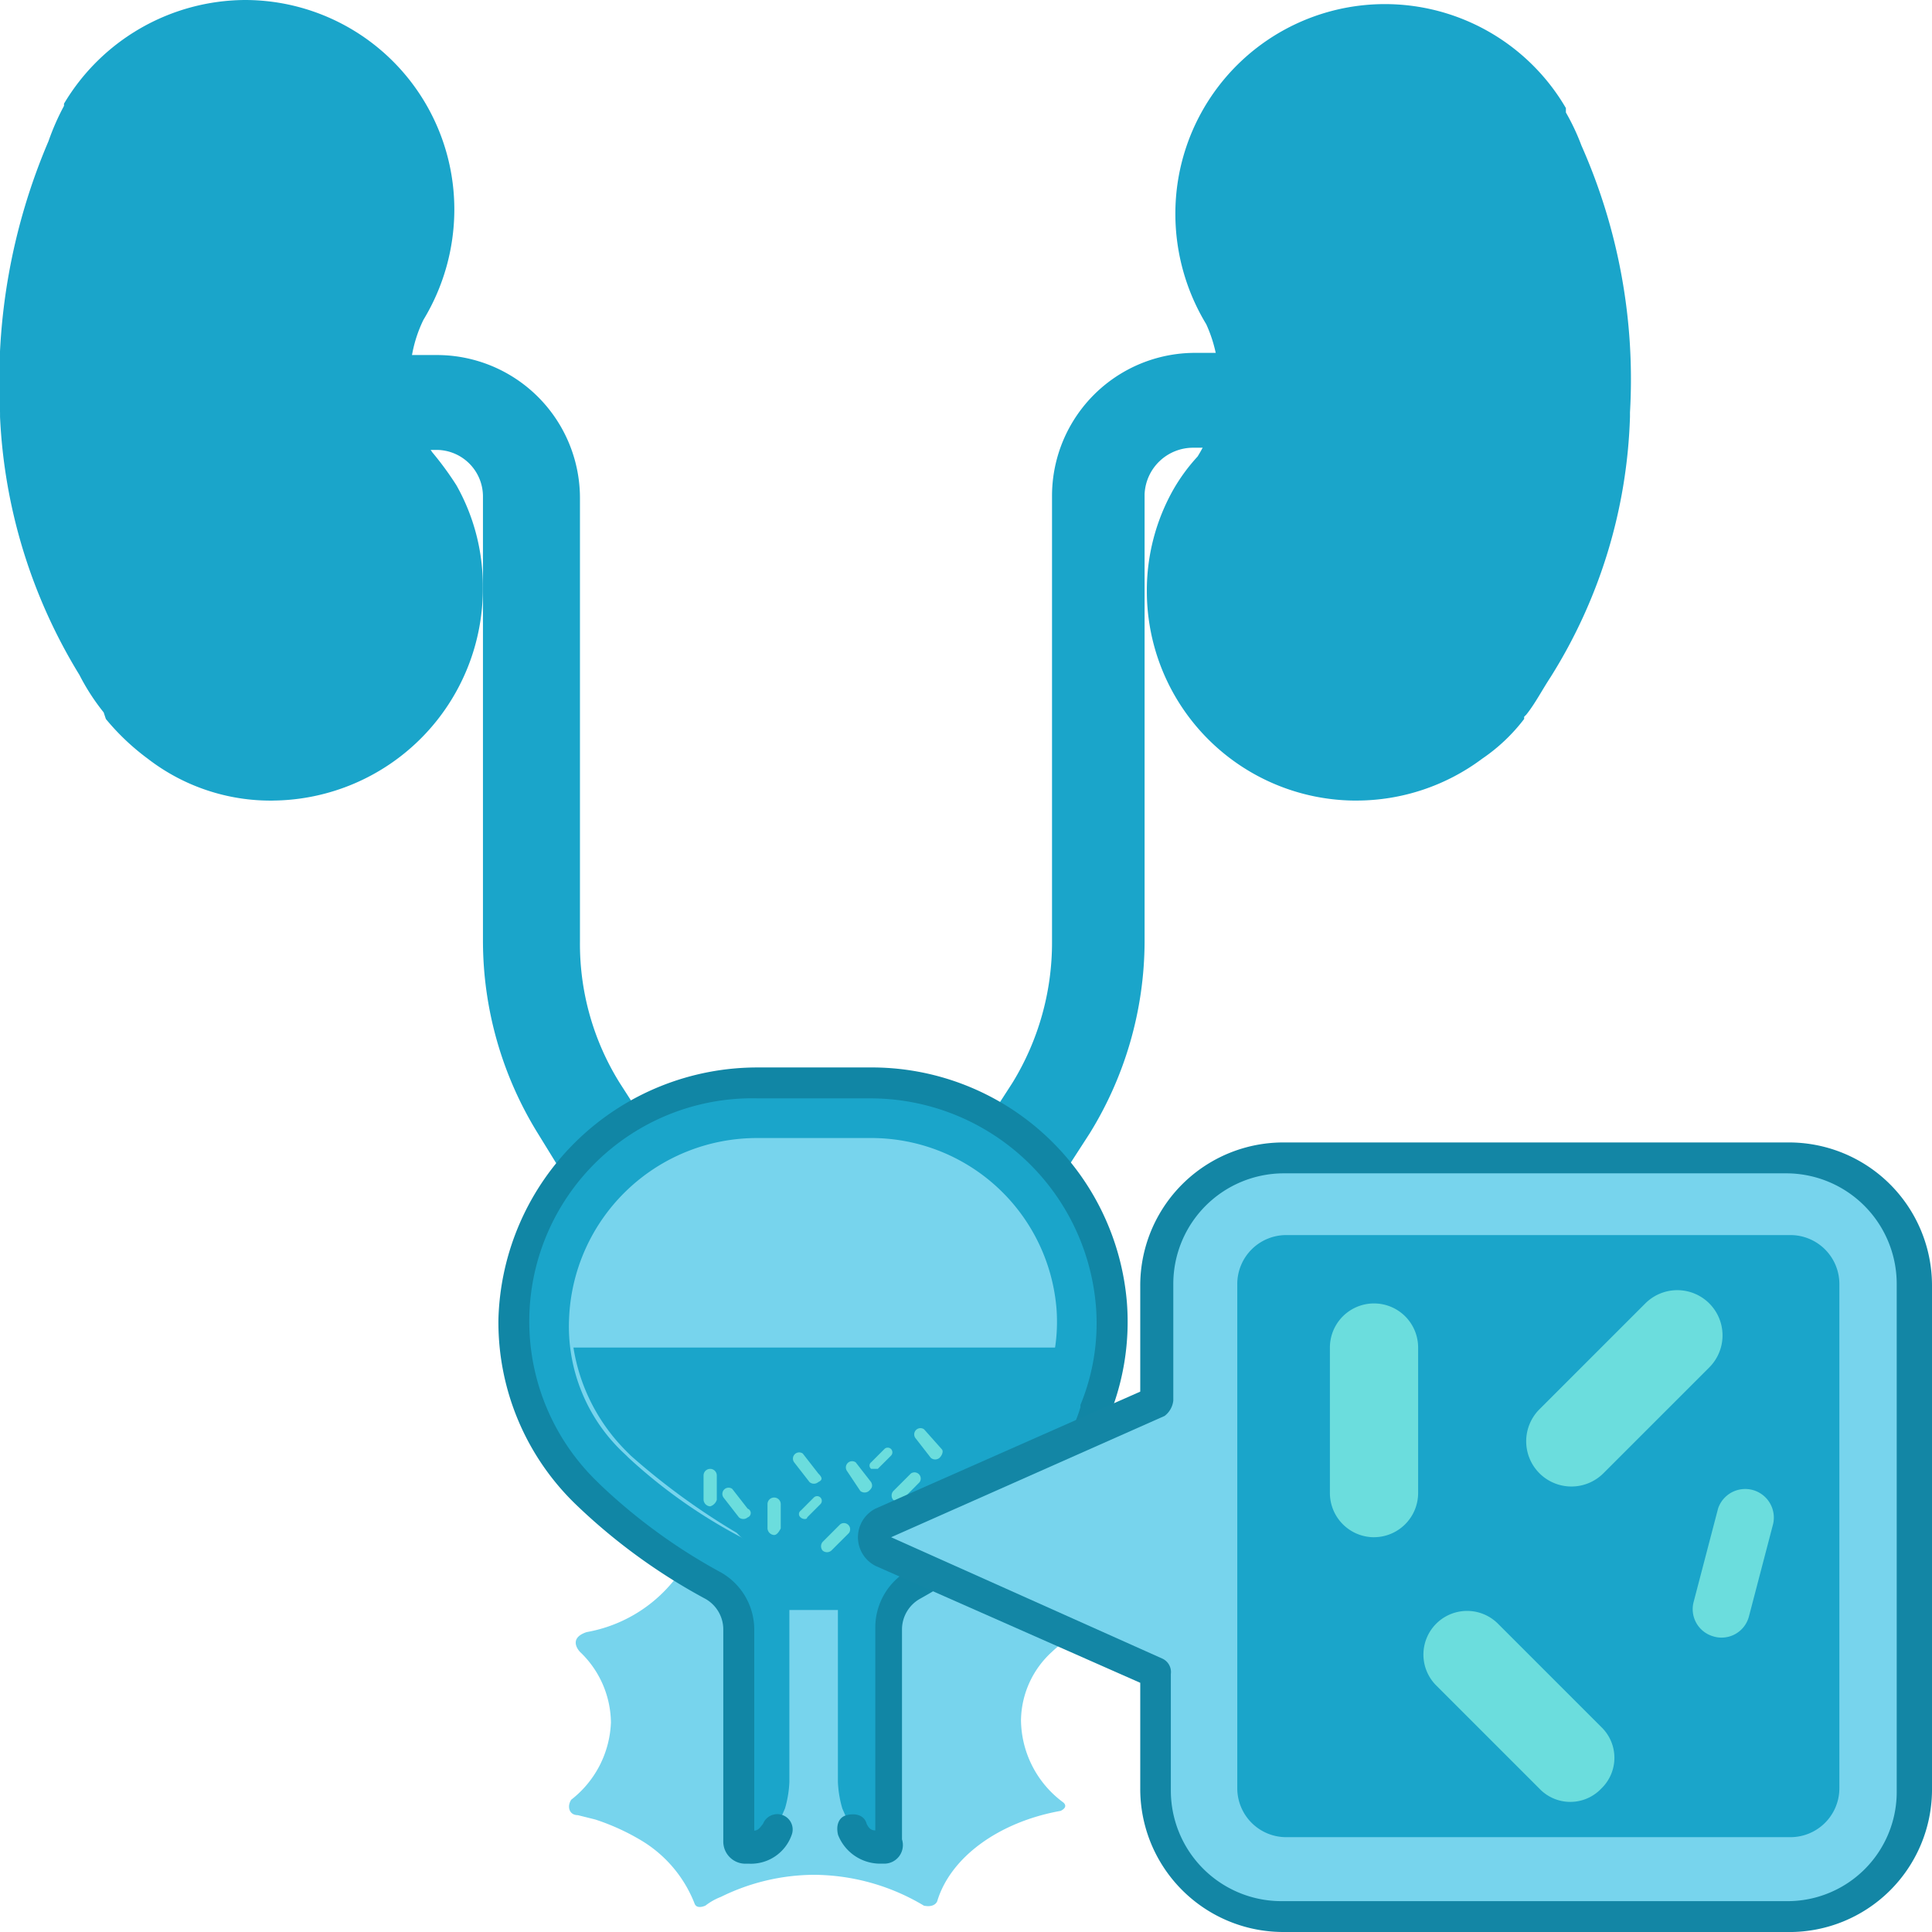
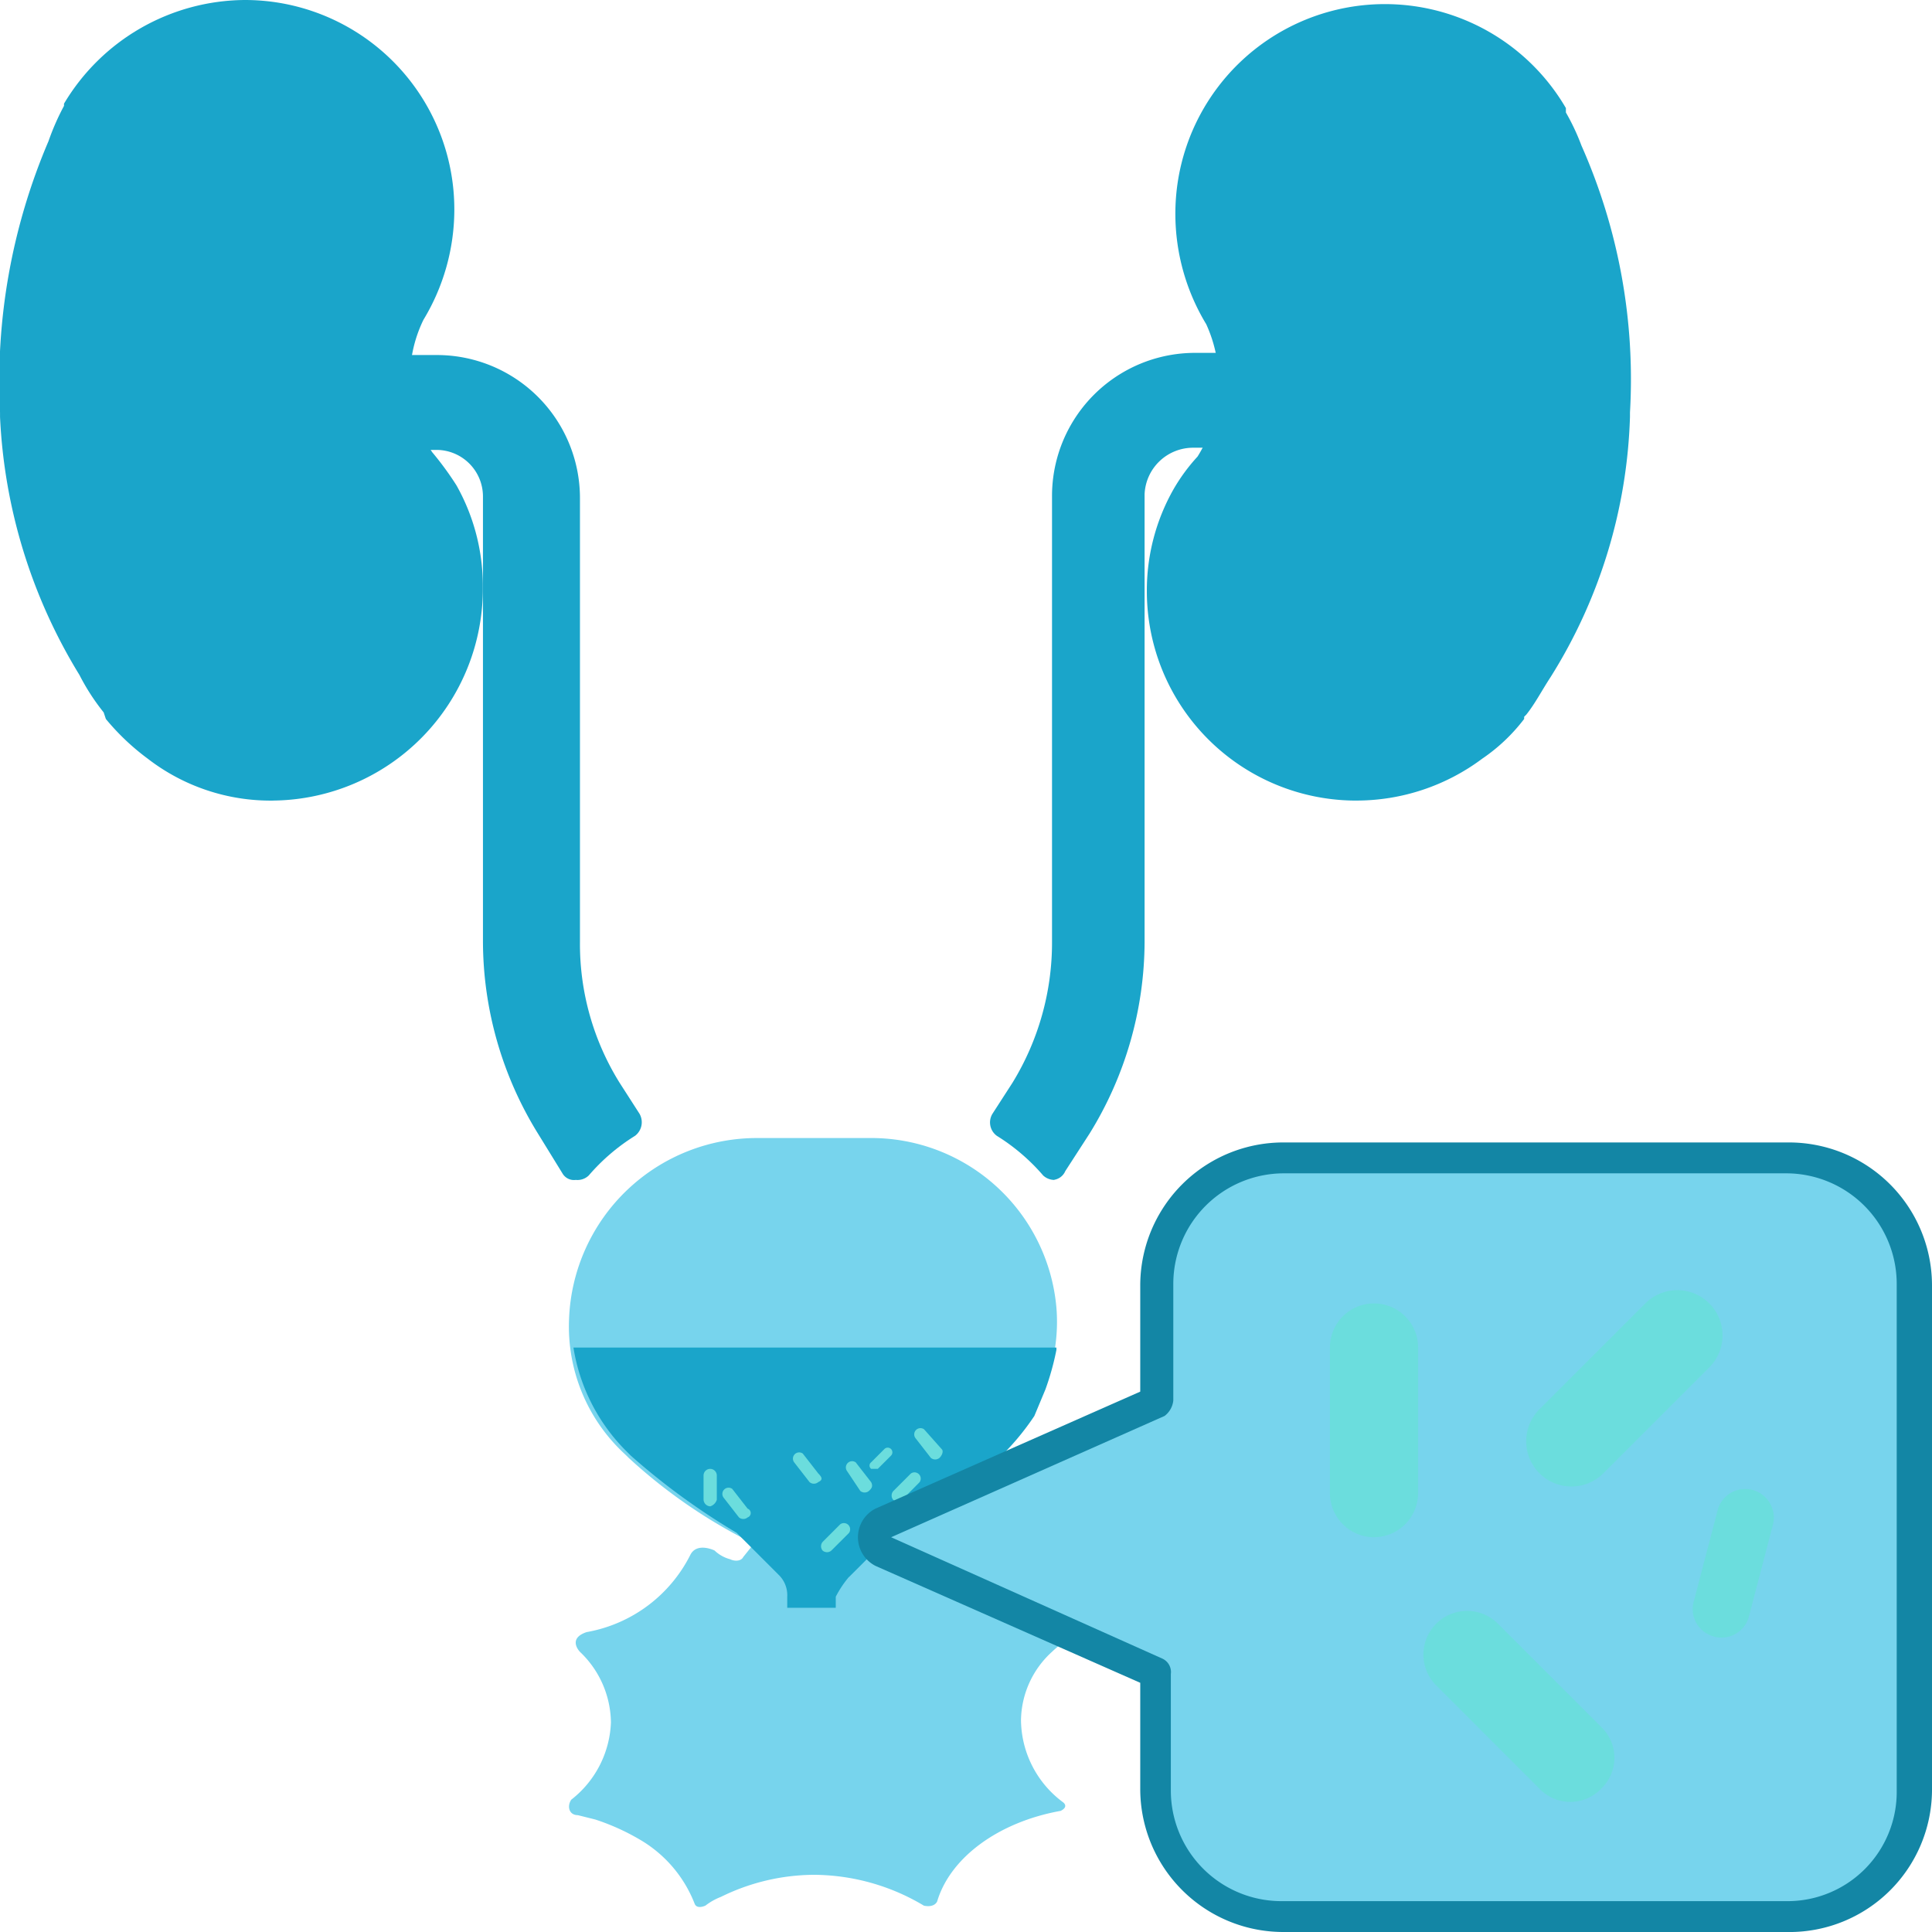
<svg xmlns="http://www.w3.org/2000/svg" width="66.682" height="66.682" viewBox="0 0 66.682 66.682">
  <defs>
    <clipPath id="clip-path">
      <rect id="Rectangle_57" data-name="Rectangle 57" width="66.682" height="66.682" />
    </clipPath>
  </defs>
  <g id="Catheter-Urinary-Tract-Infections" transform="translate(-4.3 -4.3)">
    <path id="Path_72" data-name="Path 72" d="M30.4,83.209l.609.152h0a7.816,7.816,0,0,1,1.522.685h0a4.406,4.406,0,0,1,1.9,2.208h0c.076.228.381.076.381.076a2.106,2.106,0,0,1,.533-.3,7.329,7.329,0,0,1,3.2-.761,7.452,7.452,0,0,1,3.806,1.066h0c.381.076.457-.152.457-.152h0c.457-1.522,2.131-2.74,4.263-3.121h0c.3-.152.076-.3.076-.3h0A3.571,3.571,0,0,1,45.7,79.936a3.244,3.244,0,0,1,1.066-2.36h0a4.661,4.661,0,0,1,.457-.381h0s.152-.228-.152-.3h0a5.615,5.615,0,0,1-3.958-2.436A1.082,1.082,0,0,1,42.965,74h0s-.076-.228-.457-.152a.075.075,0,0,0-.076.076h0c-.076.076-.152.076-.228.152l-.3.152h0a.467.467,0,0,1-.457-.076L40.3,72.4H37.636l-1.522,1.9c-.076.152-.3.152-.457.076a1.227,1.227,0,0,1-.533-.3h0s-.609-.3-.837.152a4.976,4.976,0,0,1-3.578,2.664h0c-.685.228-.228.685-.228.685a3.41,3.41,0,0,1,1.066,2.436,3.548,3.548,0,0,1-1.37,2.664c-.152.228-.076.533.228.533Zm0,0" transform="translate(-6.161 -16.261)" fill="#77d4ed" />
    <rect id="Rectangle_56" data-name="Rectangle 56" width="5.329" height="7.536" transform="translate(29.801 59.869)" fill="#77d4ed" />
    <path id="Path_73" data-name="Path 73" d="M57.741,21.1H56.37a4.337,4.337,0,0,0-4.339,4.339V40.815a10.192,10.192,0,0,1-1.446,5.176L49.9,47.057A7.641,7.641,0,0,1,51.575,48.5l.837-1.294a11.728,11.728,0,0,0,1.827-6.318V25.439a2.209,2.209,0,0,1,2.208-2.208h.99a7.563,7.563,0,0,0,.3-2.131Zm0,0" transform="translate(-10.889 -4.012)" fill="#1aa5ca" />
    <path id="Path_74" data-name="Path 74" d="M27.628,47.134l.837,1.37a7.641,7.641,0,0,1,1.675-1.446l-.685-1.066a9.5,9.5,0,0,1-1.446-5.176V25.439A4.337,4.337,0,0,0,23.67,21.1H22.3a8.461,8.461,0,0,0,.3,2.208h.99A2.209,2.209,0,0,1,25.8,25.515v15.3a11.728,11.728,0,0,0,1.827,6.318Zm0,0" transform="translate(-4.298 -4.012)" fill="#1aa5ca" />
    <path id="Path_75" data-name="Path 75" d="M51.407,48.846a.581.581,0,0,1-.381-.152,6.923,6.923,0,0,0-1.6-1.37.572.572,0,0,1-.152-.761L49.96,45.5a9.247,9.247,0,0,0,1.37-4.872V25.248A4.938,4.938,0,0,1,56.278,20.3h1.294c.3,0,.457.228.533.533a5.137,5.137,0,0,1-.381,2.36.572.572,0,0,1-.533.381H56.2a1.676,1.676,0,0,0-1.675,1.6V40.624a12.645,12.645,0,0,1-1.9,6.623l-.837,1.294a.506.506,0,0,1-.381.3Zm-.99-2.131a8.089,8.089,0,0,1,.837.685l.457-.761a11.354,11.354,0,0,0,1.751-6.09v-15.3a2.729,2.729,0,0,1,2.74-2.74h.609a5.971,5.971,0,0,0,.152-1.066h-.837a3.817,3.817,0,0,0-3.806,3.806V40.624a10.2,10.2,0,0,1-1.6,5.481Zm0,0" transform="translate(-10.72 -3.821)" fill="#1aa5ca" />
    <path id="Path_76" data-name="Path 76" d="M28.3,48.869h0a.46.46,0,0,1-.457-.228L27,47.271a12.645,12.645,0,0,1-1.9-6.623V25.272a1.608,1.608,0,0,0-1.6-1.6h-.99a.572.572,0,0,1-.533-.381,6.646,6.646,0,0,1-.381-2.36c0-.3.228-.457.533-.533H23.5a4.938,4.938,0,0,1,4.948,4.948v15.3a9.056,9.056,0,0,0,1.37,4.872l.685,1.066a.59.59,0,0,1-.152.761,6.923,6.923,0,0,0-1.6,1.37.559.559,0,0,1-.457.152Zm-5.4-26.338H23.5a2.729,2.729,0,0,1,2.74,2.74V40.648a11.549,11.549,0,0,0,1.751,6.09l.457.761c.3-.228.533-.457.837-.685l-.381-.609a10.9,10.9,0,0,1-1.6-5.481V25.272A3.769,3.769,0,0,0,23.5,21.466h-.761a5.14,5.14,0,0,0,.152,1.066Zm0,0" transform="translate(-4.131 -3.844)" fill="#1aa5ca" />
-     <path id="Path_77" data-name="Path 77" d="M48.329,61.088A8.381,8.381,0,0,0,39.956,53.4H36.149A8.369,8.369,0,0,0,27.7,61.545a8.21,8.21,0,0,0,2.512,6.014,21.452,21.452,0,0,0,4.339,3.121,1.755,1.755,0,0,1,.837,1.522V79.51a.2.2,0,0,0,.228.228h.152a.989.989,0,0,0,.913-.609l.3-.685a3.821,3.821,0,0,0,.152-.913V71.593h1.675v5.937a3.82,3.82,0,0,0,.152.913l.3.685a.989.989,0,0,0,.913.609h.152a.2.2,0,0,0,.228-.228V75.932h0V72.2A1.755,1.755,0,0,1,41.4,70.68c.761-.457,1.522-.99,2.284-1.446,0,0,3.273-1.9,4.034-4.567h0a7.889,7.889,0,0,0,.609-3.578Zm0,0" transform="translate(-5.588 -11.724)" fill="#1aa5ca" />
    <path id="Path_78" data-name="Path 78" d="M36.8,70.287a6.655,6.655,0,0,0-.761-.609,18.265,18.265,0,0,1-3.882-2.74l-.076-.076L32,66.785a5.986,5.986,0,0,1-1.9-4.643A6.488,6.488,0,0,1,36.645,55.9h3.806a6.413,6.413,0,0,1,6.47,5.861,5.948,5.948,0,0,1-.457,2.816l-.381.99a9.87,9.87,0,0,1-2.816,2.664l-.076.076-.076.076c-.609.381-1.294.913-2.131,1.37a2.676,2.676,0,0,0-.685.533Zm0,0" transform="translate(-6.159 -12.321)" fill="#77d4ed" />
    <path id="Path_79" data-name="Path 79" d="M39.815,73.317l1.446-1.446h0a17.708,17.708,0,0,0,1.979-1.294l.076-.076.076-.076a8.68,8.68,0,0,0,2.816-2.664l.381-.913a9.2,9.2,0,0,0,.381-1.37V65.4H30.3a6.48,6.48,0,0,0,1.827,3.578l.076.076.076.076a23.9,23.9,0,0,0,3.654,2.664h0l1.446,1.446a.977.977,0,0,1,.3.761v.381h1.675V74a3.574,3.574,0,0,1,.457-.685Zm0,0" transform="translate(-6.208 -14.59)" fill="#1aa5ca" />
    <path id="Path_80" data-name="Path 80" d="M41.582,74.3a.232.232,0,0,1,0-.3l.609-.609a.215.215,0,0,1,.3.3l-.609.609a.232.232,0,0,1-.3,0Zm0,0" transform="translate(-8.889 -16.482)" fill="#6bdddd" />
-     <path id="Path_81" data-name="Path 81" d="M40.582,72.867a.143.143,0,0,1,0-.228l.457-.457a.161.161,0,0,1,.228.228l-.457.457c0,.076-.152.076-.228,0Zm0,0" transform="translate(-8.65 -16.196)" fill="#6bdddd" />
-     <path id="Path_82" data-name="Path 82" d="M39.328,73.494a.243.243,0,0,1-.228-.228v-.837a.228.228,0,0,1,.457,0v.837q-.114.228-.228.228Zm0,0" transform="translate(-8.31 -16.214)" fill="#6bdddd" />
    <path id="Path_83" data-name="Path 83" d="M43.443,71.572a.232.232,0,0,1-.3,0l-.457-.685a.215.215,0,0,1,.3-.3l.533.685c.076.152,0,.228-.076.3Zm0,0" transform="translate(-9.151 -15.814)" fill="#6bdddd" />
    <path id="Path_84" data-name="Path 84" d="M37.919,72.772a.232.232,0,0,1-.3,0l-.533-.685a.215.215,0,0,1,.3-.3l.533.685a.159.159,0,0,1,0,.3Zm0,0" transform="translate(-7.814 -16.1)" fill="#6bdddd" />
    <path id="Path_85" data-name="Path 85" d="M44.782,72a.232.232,0,0,1,0-.3l.609-.609a.215.215,0,0,1,.3.3L45.087,72a.232.232,0,0,1-.3,0Zm0,0" transform="translate(-9.653 -15.933)" fill="#6bdddd" />
    <path id="Path_86" data-name="Path 86" d="M43.782,70.667a.143.143,0,0,1,0-.228l.457-.457a.161.161,0,1,1,.228.228l-.457.457Zm0,0" transform="translate(-9.414 -15.67)" fill="#6bdddd" />
    <path id="Path_87" data-name="Path 87" d="M36.428,72.194a.243.243,0,0,1-.228-.228v-.837a.228.228,0,1,1,.457,0v.837a.343.343,0,0,1-.228.228Zm0,0" transform="translate(-7.617 -15.903)" fill="#6bdddd" />
    <path id="Path_88" data-name="Path 88" d="M46.619,70.072a.232.232,0,0,1-.3,0l-.533-.685a.215.215,0,0,1,.3-.3l.609.685c.076.076,0,.228-.076.3Zm0,0" transform="translate(-9.892 -15.455)" fill="#6bdddd" />
    <path id="Path_89" data-name="Path 89" d="M41.119,71.172a.232.232,0,0,1-.3,0l-.533-.685a.215.215,0,0,1,.3-.3l.533.685c.152.152.152.228,0,.3Zm0,0" transform="translate(-8.578 -15.718)" fill="#6bdddd" />
-     <path id="Path_90" data-name="Path 90" d="M19.758,21.642A9.918,9.918,0,0,0,19,20.5a4.986,4.986,0,0,1-.3-5.1A6.691,6.691,0,1,0,7.2,8.549h0a4.853,4.853,0,0,0-.609,1.066,21.822,21.822,0,0,0-1.6,9.287h0A17.726,17.726,0,0,0,7.655,27.58a12.4,12.4,0,0,0,.837,1.294.075.075,0,0,0,.076.076v.076h0a5.542,5.542,0,0,0,1.37,1.294h0a6.757,6.757,0,0,0,10.733-5.4,7.769,7.769,0,0,0-.913-3.273Zm0,0" transform="translate(-0.158 -0.215)" fill="#1aa5ca" />
+     <path id="Path_90" data-name="Path 90" d="M19.758,21.642A9.918,9.918,0,0,0,19,20.5a4.986,4.986,0,0,1-.3-5.1A6.691,6.691,0,1,0,7.2,8.549a4.853,4.853,0,0,0-.609,1.066,21.822,21.822,0,0,0-1.6,9.287h0A17.726,17.726,0,0,0,7.655,27.58a12.4,12.4,0,0,0,.837,1.294.075.075,0,0,0,.076.076v.076h0a5.542,5.542,0,0,0,1.37,1.294h0a6.757,6.757,0,0,0,10.733-5.4,7.769,7.769,0,0,0-.913-3.273Zm0,0" transform="translate(-0.158 -0.215)" fill="#1aa5ca" />
    <path id="Path_91" data-name="Path 91" d="M57.79,21.642h0a9.918,9.918,0,0,1,.761-1.142,4.986,4.986,0,0,0,.3-5.1A6.691,6.691,0,1,1,70.35,8.549h0a5.247,5.247,0,0,1,.533,1.142,21.822,21.822,0,0,1,1.6,9.287h0a17.726,17.726,0,0,1-2.664,8.678,12.4,12.4,0,0,1-.837,1.294.075.075,0,0,1-.076.076V29.1h0a5.542,5.542,0,0,1-1.37,1.294h0a6.757,6.757,0,0,1-10.733-5.4,9.08,9.08,0,0,1,.99-3.349Zm0,0" transform="translate(-12.536 -0.215)" fill="#1aa5ca" />
    <g id="Group_33" data-name="Group 33" transform="translate(4.3 4.3)">
      <g id="Group_31" data-name="Group 31" clip-path="url(#clip-path)">
-         <path id="Path_92" data-name="Path 92" d="M40.221,80.18h-.152a1.561,1.561,0,0,1-1.446-.99c-.076-.3,0-.609.3-.685s.609,0,.685.3c.076.152.152.228.3.228V75.689h0V72.035a2.272,2.272,0,0,1,1.142-1.979c.837-.533,1.6-.99,2.208-1.446h0s3.045-1.751,3.73-4.187v-.076a7.386,7.386,0,0,0,.533-3.425,7.812,7.812,0,0,0-7.841-7.155H35.882a7.7,7.7,0,0,0-5.557,13.245l.076.076a19.61,19.61,0,0,0,4.187,3.045,2.272,2.272,0,0,1,1.142,1.979v6.927c.152,0,.228-.152.3-.228a.53.53,0,1,1,.99.381,1.488,1.488,0,0,1-1.446.99h-.152a.763.763,0,0,1-.761-.761V72.111a1.215,1.215,0,0,0-.609-1.066,20.36,20.36,0,0,1-4.491-3.273A8.737,8.737,0,0,1,26.9,61.378,8.939,8.939,0,0,1,35.882,52.7h3.806a8.836,8.836,0,0,1,8.906,8.145,8.666,8.666,0,0,1-.609,3.882c-.761,2.816-3.958,4.72-4.263,4.872a24.549,24.549,0,0,1-2.284,1.446,1.215,1.215,0,0,0-.609,1.066v7.232a.641.641,0,0,1-.609.837Zm0,0" transform="translate(-9.697 -15.857)" fill="#1186a5" />
-       </g>
+         </g>
      <g id="Group_32" data-name="Group 32" clip-path="url(#clip-path)">
        <path id="Path_93" data-name="Path 93" d="M13.73,31.932a6.93,6.93,0,0,1-4.339-1.446h0a8.151,8.151,0,0,1-1.446-1.37h0l-.076-.228a7.542,7.542,0,0,1-.837-1.294,18.651,18.651,0,0,1-2.74-8.906v-.152A21.113,21.113,0,0,1,5.965,9.172,8.458,8.458,0,0,1,6.5,7.954h0V7.878A7.317,7.317,0,0,1,12.74,4.3a7.228,7.228,0,0,1,7.232,7.232,7.354,7.354,0,0,1-1.066,3.806,4.618,4.618,0,0,0,.3,4.567,10.892,10.892,0,0,1,.837,1.142h0a7.072,7.072,0,0,1,.913,3.5,7.311,7.311,0,0,1-7.232,7.384Zm-3.654-2.284a6.373,6.373,0,0,0,3.654,1.218A6.14,6.14,0,0,0,19.9,24.7a5.756,5.756,0,0,0-.761-2.969c-.228-.381-.457-.685-.685-1.066l-.076-.076a5.588,5.588,0,0,1-.3-5.633h0a5.992,5.992,0,0,0,.913-3.2A6.173,6.173,0,0,0,7.488,8.639h0a5.739,5.739,0,0,0-.457.99h0a20.48,20.48,0,0,0-1.6,8.982v.228A17.341,17.341,0,0,0,7.945,27.06a8.424,8.424,0,0,0,.837,1.218l.076.076h0a3.939,3.939,0,0,0,1.218,1.294Zm0,0" transform="translate(-4.291 -4.3)" fill="#1aa5ca" />
      </g>
    </g>
    <path id="Path_94" data-name="Path 94" d="M63.532,31.98A7.228,7.228,0,0,1,56.3,24.748a7.072,7.072,0,0,1,.913-3.5h0a6.3,6.3,0,0,1,.837-1.142,4.836,4.836,0,0,0,.3-4.567,7.354,7.354,0,0,1-1.066-3.806A7.232,7.232,0,0,1,70.763,8.078V8.23A7.681,7.681,0,0,1,71.3,9.372a19.892,19.892,0,0,1,1.675,9.211v.152a17.9,17.9,0,0,1-2.74,8.982c-.3.457-.533.913-.837,1.294l-.076.076-.457-.3.457.3h0v.076a6.187,6.187,0,0,1-1.446,1.37h0a7.249,7.249,0,0,1-4.339,1.446Zm-5.861-10.5.457.228a6.609,6.609,0,0,0-.761,2.969,6.147,6.147,0,0,0,9.82,4.948h0A9.206,9.206,0,0,0,68.4,28.4h0l.076-.076a6.574,6.574,0,0,0,.761-1.218,17.777,17.777,0,0,0,2.588-8.221v-.228a20.48,20.48,0,0,0-1.6-8.982h0c-.152-.381-.3-.685-.457-.99h0a6.173,6.173,0,0,0-11.494,3.121,5.806,5.806,0,0,0,.913,3.2h0a5.794,5.794,0,0,1-.3,5.633.075.075,0,0,1-.076.076,3.193,3.193,0,0,0-.685,1.066Zm0,0" transform="translate(-12.417 -0.048)" fill="#1aa5ca" />
    <path id="Path_95" data-name="Path 95" d="M53.632,61.138v4.034l-9.439,4.187a.528.528,0,0,0,0,.99l9.439,4.187V78.57a4.337,4.337,0,0,0,4.339,4.339H75.4a4.337,4.337,0,0,0,4.339-4.339V61.138A4.337,4.337,0,0,0,75.4,56.8H58.047a4.306,4.306,0,0,0-4.415,4.339Zm0,0" transform="translate(-9.444 -12.536)" fill="#77d4ed" />
-     <path id="Path_96" data-name="Path 96" d="M81.181,79.406a1.69,1.69,0,0,1-1.675,1.675H62.075A1.69,1.69,0,0,1,60.4,79.406V61.975A1.69,1.69,0,0,1,62.075,60.3H79.506a1.69,1.69,0,0,1,1.675,1.675Zm0,0" transform="translate(-13.396 -13.372)" fill="#1aa5ca" />
    <path id="Path_97" data-name="Path 97" d="M75.323,83.351H57.891A4.938,4.938,0,0,1,52.944,78.4V74.75l-9.135-4.034a1.109,1.109,0,0,1,0-1.979L52.944,64.7V61.048A4.938,4.938,0,0,1,57.891,56.1H75.323a4.938,4.938,0,0,1,4.948,4.948V78.48a4.922,4.922,0,0,1-4.948,4.872ZM57.891,57.166a3.817,3.817,0,0,0-3.806,3.806v4.034a.77.77,0,0,1-.3.533l-9.439,4.187L53.7,73.912a.51.51,0,0,1,.3.533V78.48a3.817,3.817,0,0,0,3.806,3.806H75.247a3.769,3.769,0,0,0,3.806-3.806V60.972a3.817,3.817,0,0,0-3.806-3.806Zm-4.415,7.841Zm0,0" transform="translate(-9.289 -12.369)" fill="#1386a5" />
    <path id="Path_98" data-name="Path 98" d="M66.122,71.469A1.527,1.527,0,0,1,64.6,69.946V64.922a1.522,1.522,0,0,1,3.045,0v5.024a1.527,1.527,0,0,1-1.522,1.522Zm0,0" transform="translate(-14.399 -14.112)" fill="#6bdddd" />
    <path id="Path_99" data-name="Path 99" d="M74.966,83.466a1.472,1.472,0,0,1-2.131,0l-3.578-3.578a1.507,1.507,0,0,1,2.131-2.131l3.578,3.578a1.472,1.472,0,0,1,0,2.131Zm0,0" transform="translate(-15.402 -17.431)" fill="#6bdddd" />
    <path id="Path_100" data-name="Path 100" d="M73.957,69.118a1.562,1.562,0,0,1,0-2.208l3.654-3.654a1.561,1.561,0,1,1,2.208,2.208l-3.654,3.654a1.562,1.562,0,0,1-2.208,0Zm0,0" transform="translate(-16.524 -13.969)" fill="#6bdddd" />
    <path id="Path_101" data-name="Path 101" d="M81.773,76.888a.977.977,0,0,1-.685-1.218l.837-3.2a.988.988,0,0,1,1.9.533l-.837,3.2a.977.977,0,0,1-1.218.685Zm0,0" transform="translate(-18.326 -16.106)" fill="#6bdddd" />
  </g>
</svg>